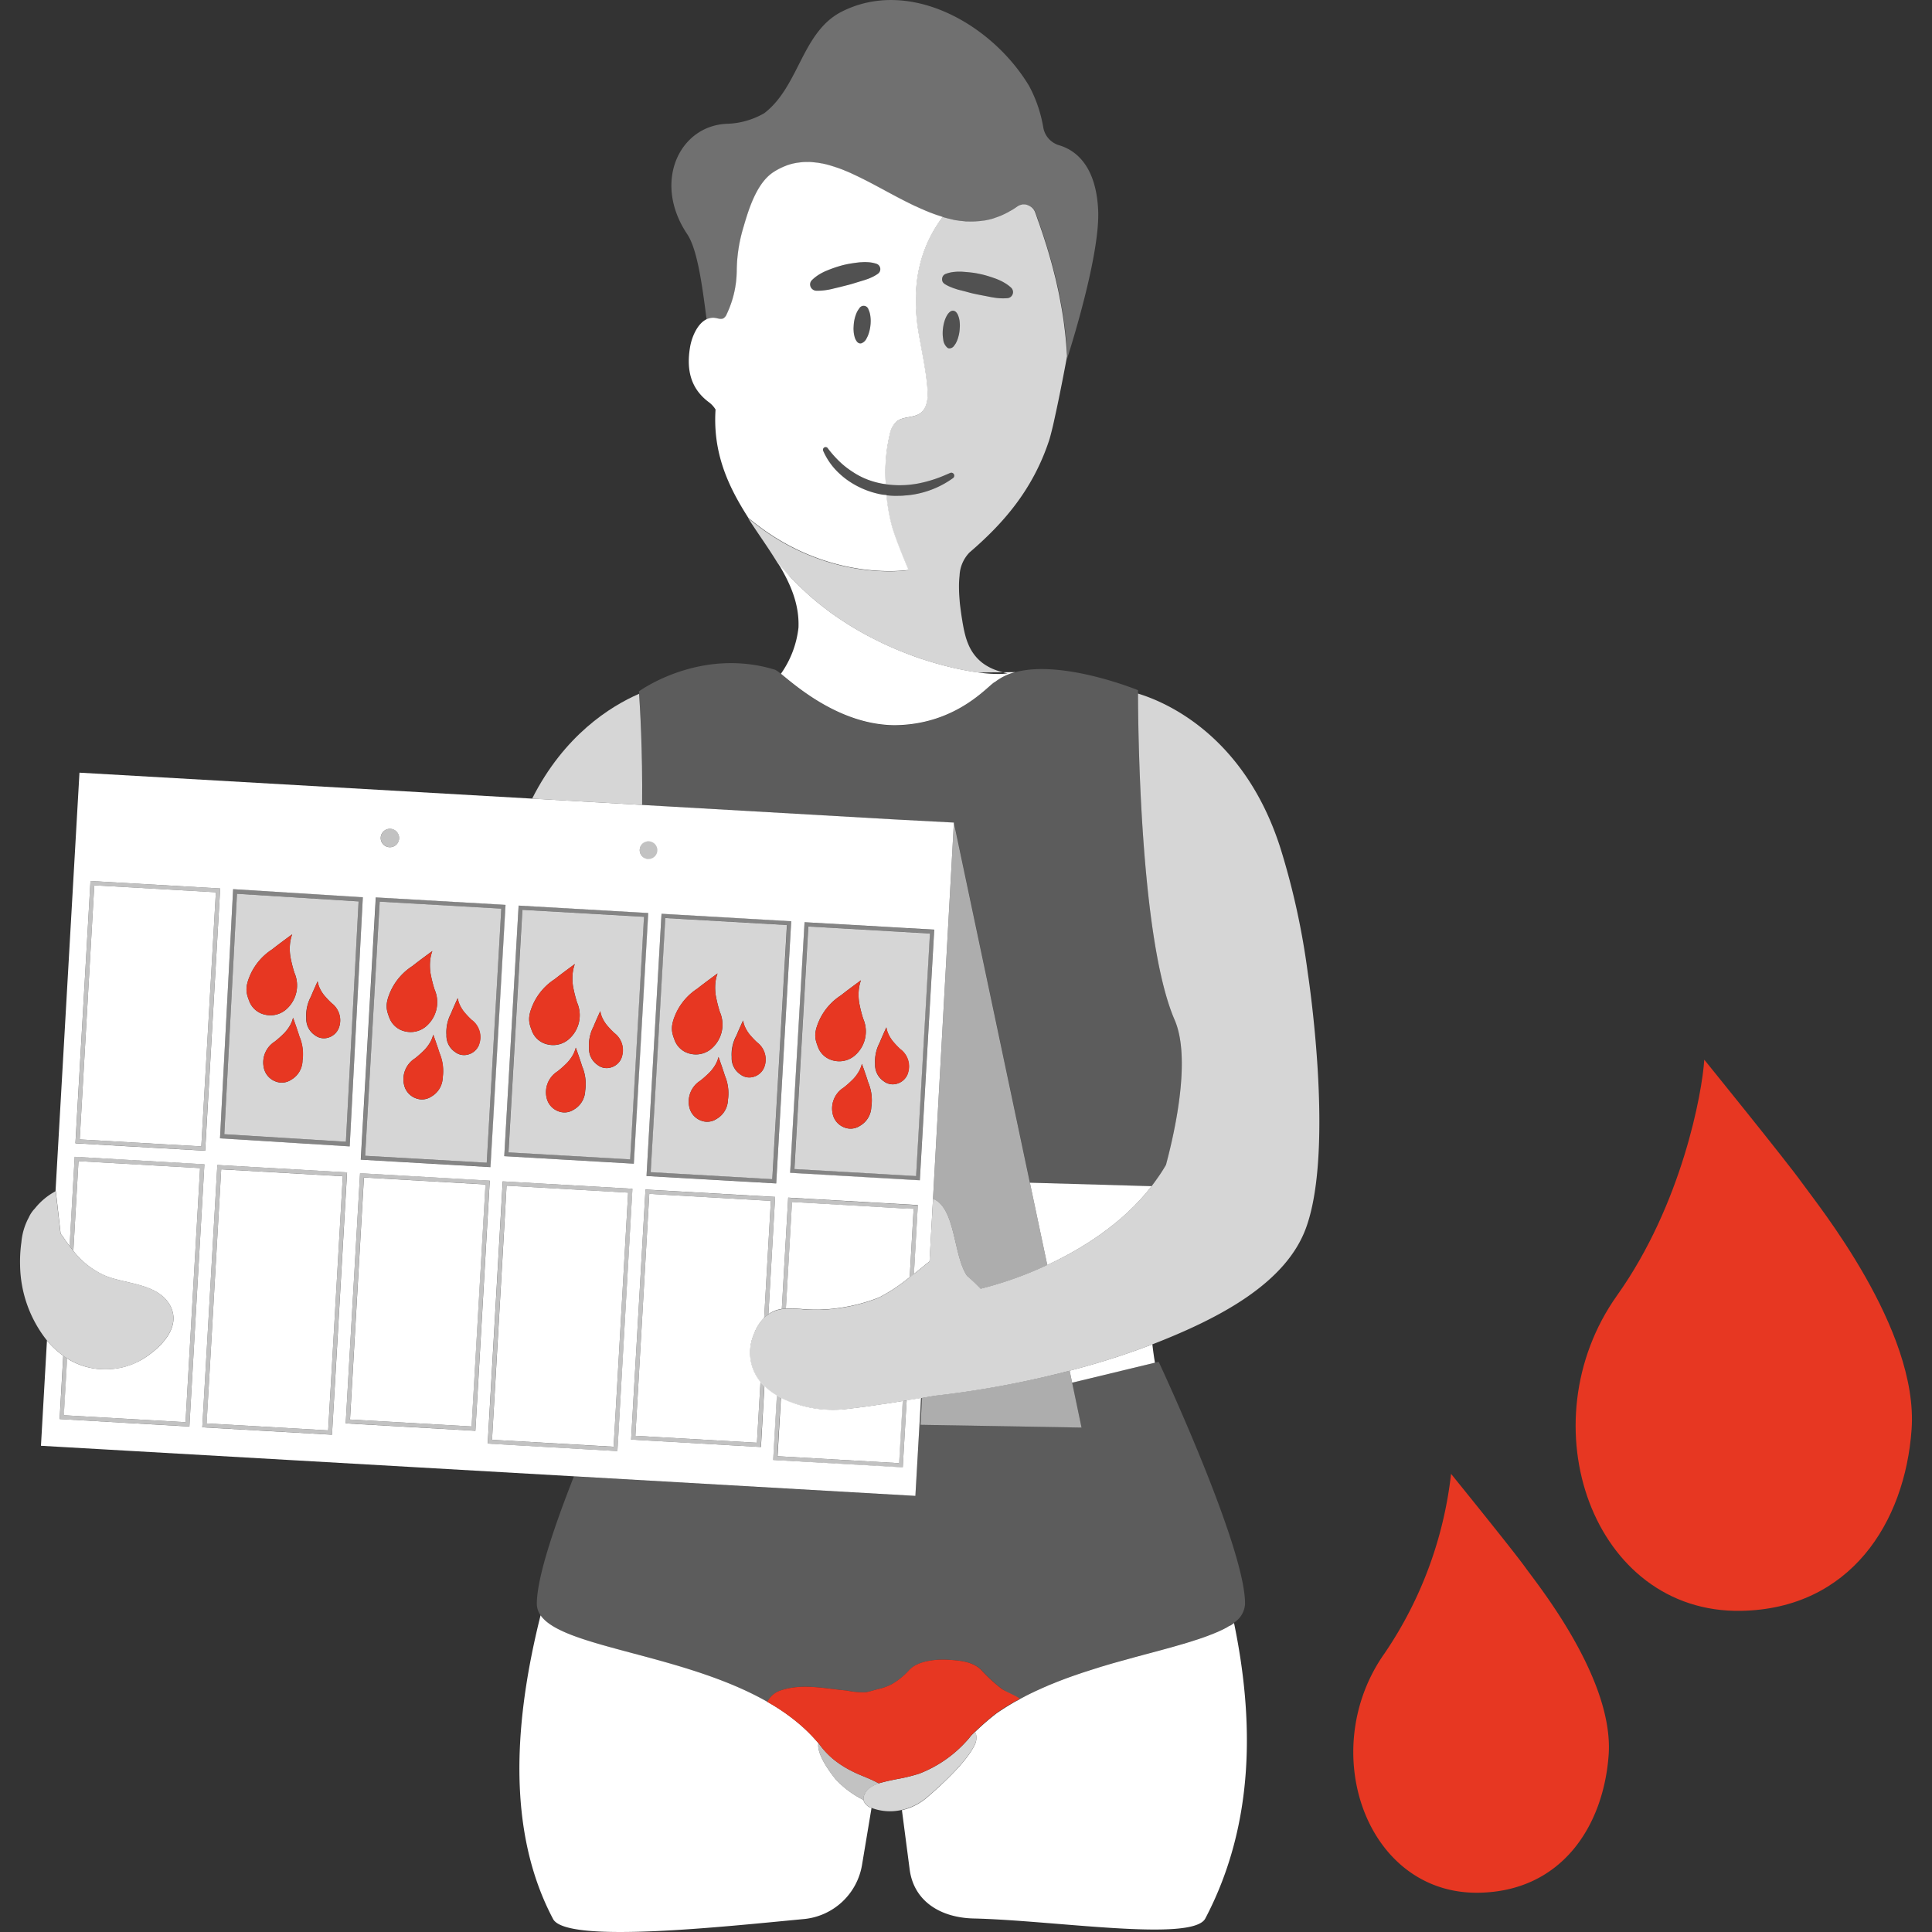
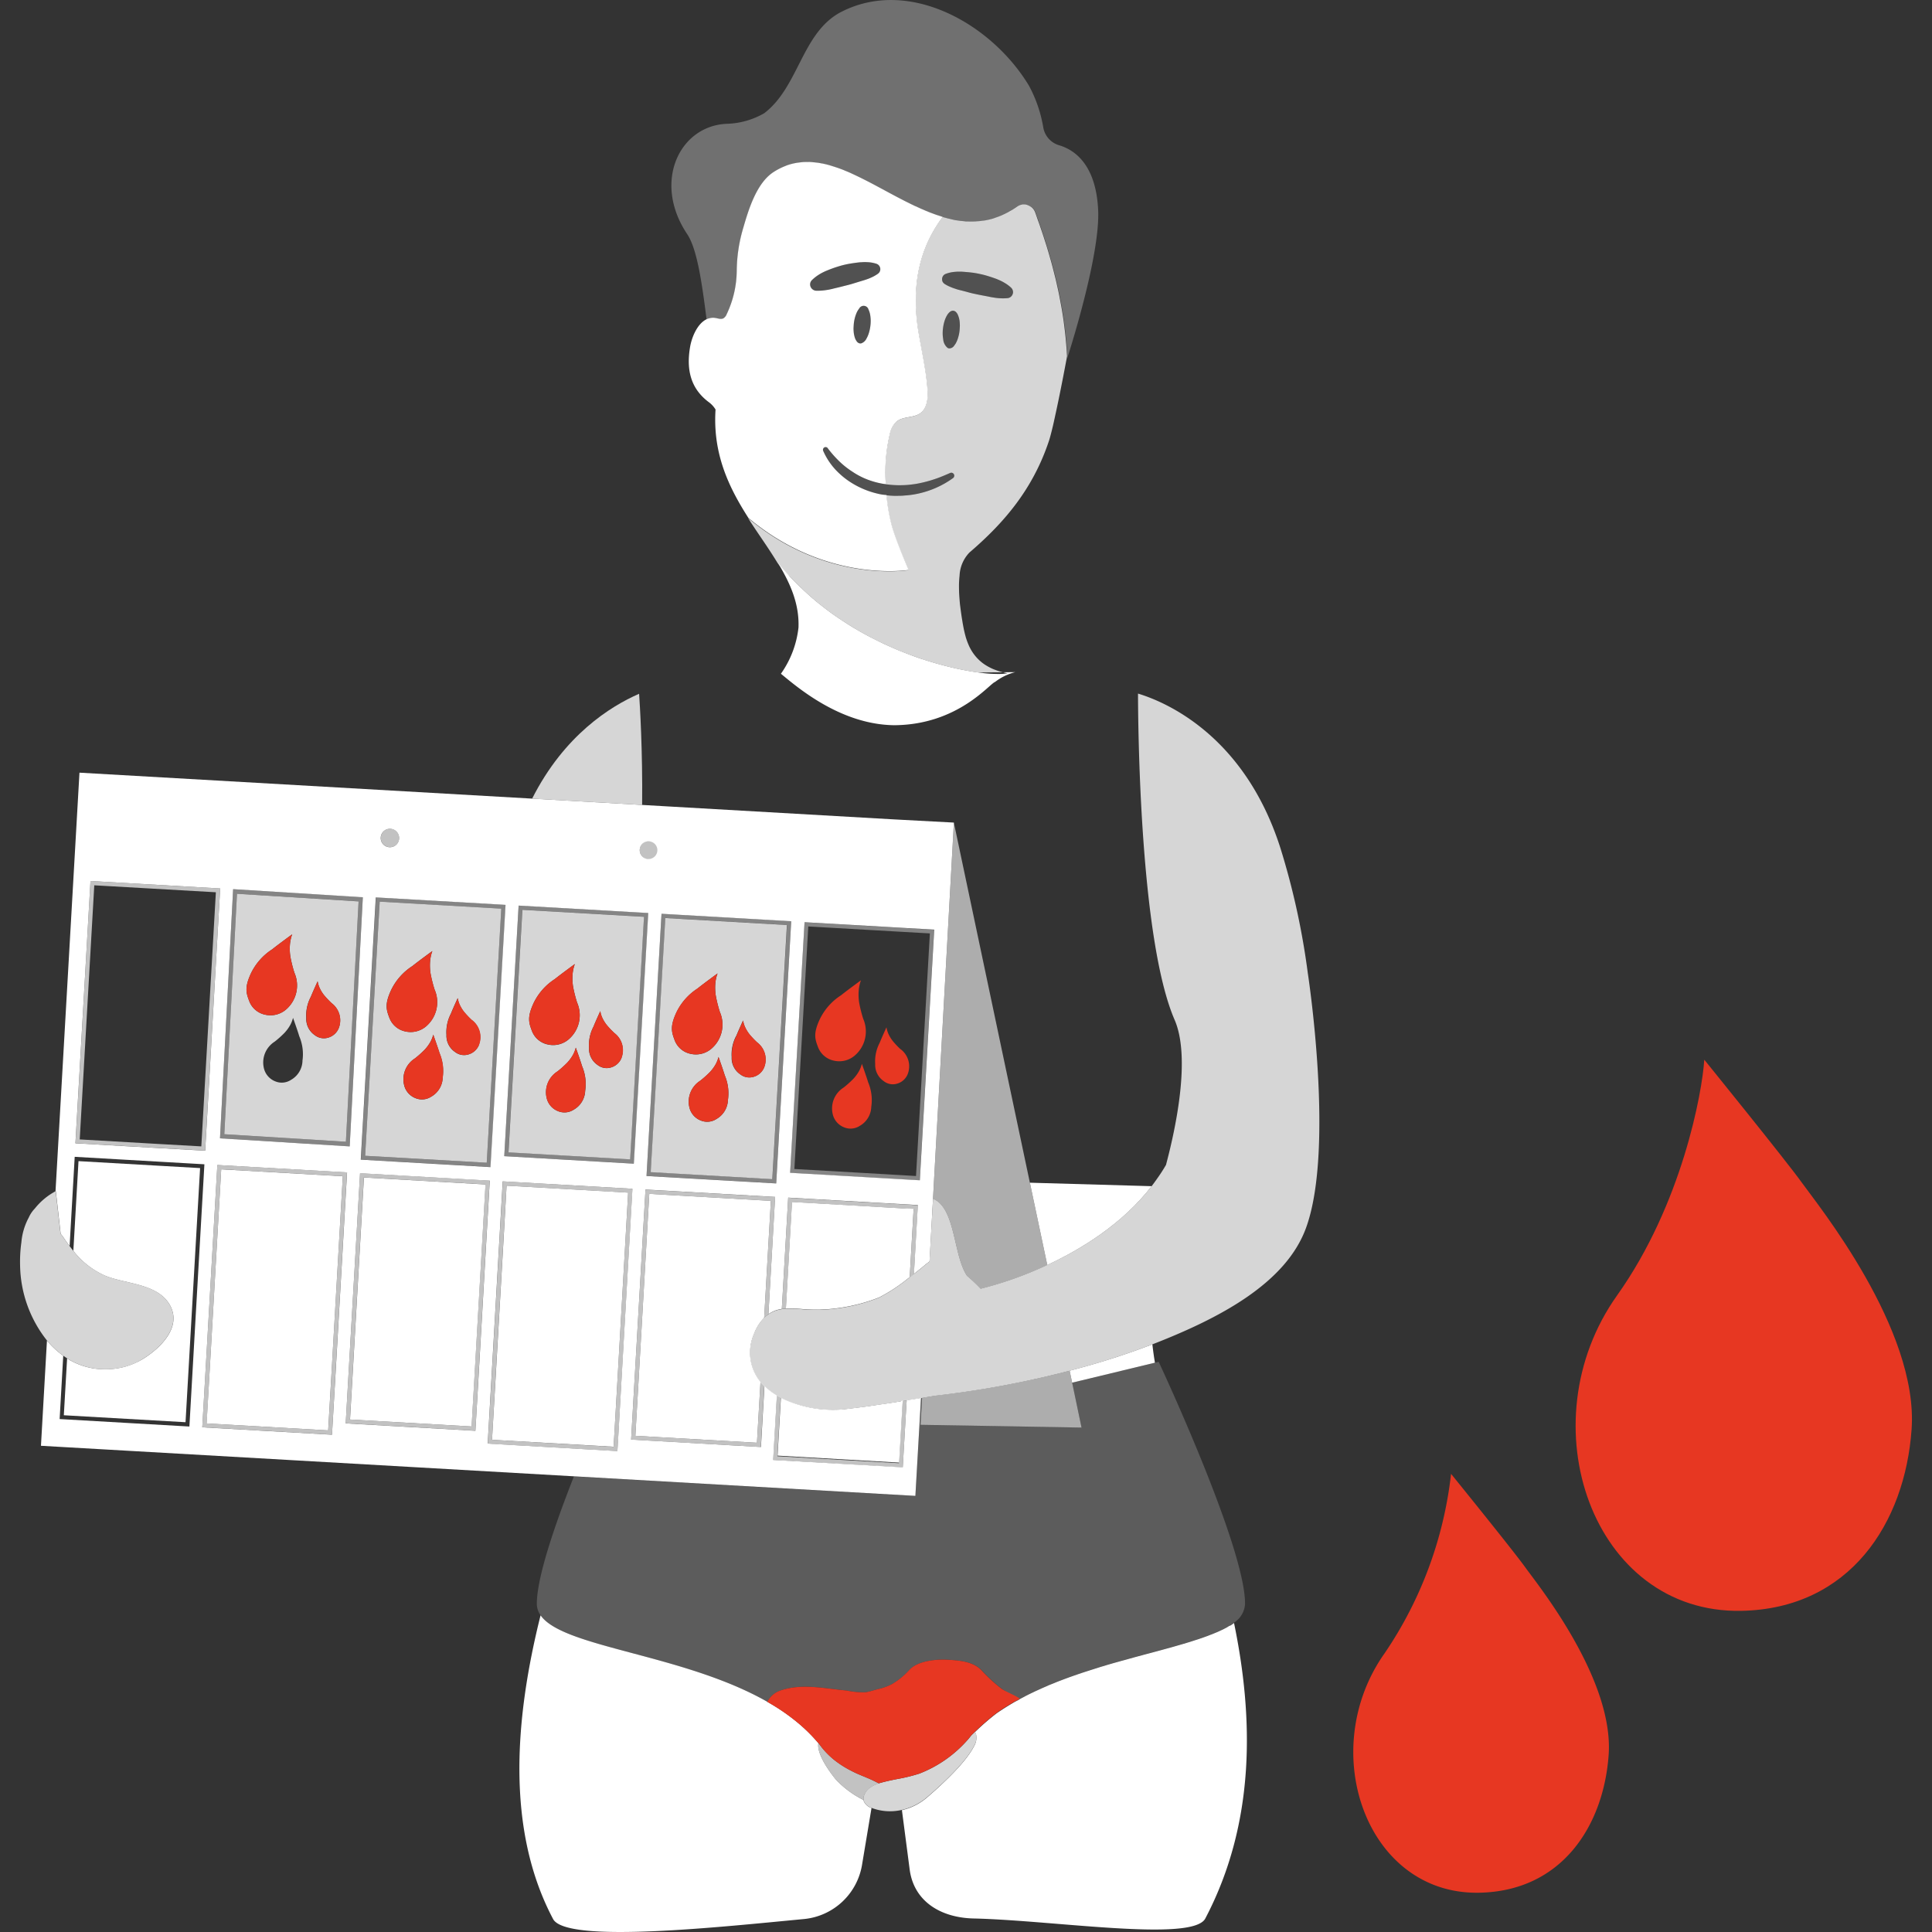
<svg xmlns="http://www.w3.org/2000/svg" viewBox="0 0 300 300">
  <rect x="0" y="0" width="300" height="300" fill="#333333" stroke="none" />
  <g fill="#fff">
    <path d="m 166.48 214.7 l 12.86 -3.1 c -.16 -.93 -.29 -1.88 -.4 -2.85 a 116.54 116.54 0 0 1 -12.85 4.09 z" />
    <path d="m 179.92 211.46 l -.59 .14 -12.86 3.1 1.47 6.96 -25 -.43 .11 -1.9 .13 -2.28 -.17 .03 -.13 2.26 -.74 12.95 -53.02 -3.04 c -3.03 7.69 -5.8 15.84 -5.76 19.85 a 3.06 3.06 0 0 0 .58 1.72 c 3.47 5.06 22.17 6 35.22 13.44 a 3.63 3.63 0 0 1 2.13 -1.79 c 3.32 -1.11 6.86 -.26 10.24 .04 a 12.22 12.22 0 0 0 2.91 .26 c .7 -.11 1.43 -.38 2.14 -.54 a 7.76 7.76 0 0 0 .98 -.3 7.18 7.18 0 0 0 1.01 -.45 11.33 11.33 0 0 0 2.69 -2.22 c 1.35 -1.41 4.21 -1.65 6.04 -1.53 1.79 .11 3.82 .28 5.12 1.62 a 24.77 24.77 0 0 0 3.13 2.88 c .68 .5 1.6 1.01 2.35 1.59 -.22 .2 -.42 .4 -.63 .61 q .55 -.32 1.12 -.63 c .22 -.12 .45 -.23 .67 -.35 .16 -.08 .31 -.17 .47 -.25 .22 -.11 .44 -.21 .65 -.32 .17 -.08 .34 -.17 .52 -.25 l .66 -.3 c .18 -.08 .35 -.16 .53 -.24 .22 -.1 .45 -.19 .67 -.29 .18 -.08 .36 -.15 .53 -.23 .23 -.09 .45 -.18 .68 -.27 .18 -.07 .36 -.15 .54 -.22 .23 -.09 .46 -.17 .68 -.26 .18 -.07 .36 -.14 .55 -.21 .23 -.09 .46 -.17 .69 -.25 l .54 -.19 c .23 -.08 .46 -.16 .69 -.24 l .56 -.19 c .23 -.08 .45 -.15 .68 -.22 l .56 -.18 .69 -.22 .54 -.17 c .24 -.07 .47 -.14 .71 -.22 l .53 -.16 c .24 -.07 .48 -.14 .71 -.21 l .52 -.15 .72 -.2 .5 -.14 .74 -.2 .46 -.13 .79 -.22 .37 -.1 .9 -.24 .21 -.06 2.55 -.68 .36 -.1 .69 -.19 .45 -.12 .63 -.18 .45 -.13 .59 -.17 .45 -.13 .56 -.17 .43 -.13 .53 -.17 c .14 -.05 .29 -.09 .43 -.14 .17 -.05 .33 -.11 .49 -.16 .14 -.05 .28 -.09 .42 -.14 .16 -.06 .32 -.11 .47 -.17 .13 -.05 .27 -.09 .39 -.14 .15 -.06 .3 -.12 .45 -.18 .12 -.05 .25 -.09 .37 -.14 .15 -.06 .29 -.12 .43 -.18 .11 -.05 .23 -.1 .34 -.14 .14 -.06 .27 -.13 .41 -.19 .1 -.05 .21 -.1 .3 -.14 .13 -.07 .26 -.14 .39 -.2 .09 -.05 .18 -.1 .27 -.14 .14 -.08 .26 -.16 .39 -.24 .07 -.04 .14 -.08 .2 -.12 .19 -.12 .36 -.25 .53 -.37 a 3.7 3.7 0 0 0 1.71 -2.88 c .09 -8.8 -13.41 -37.62 -13.41 -37.62 z" opacity=".2" />
    <path d="m 162.62 196.43 c 5.35 -2.49 11.69 -6.4 16.21 -12.24 l -18.91 -.54 z" />
    <path d="m 99.24 107.73 c -4.47 1.95 -11.64 6.44 -16.61 16.28 l 17.08 .98 c .09 -8.45 -.35 -15.55 -.47 -17.26 z" opacity=".8" />
    <path d="m 125.78 44.14 a 1 1 0 0 0 .91 .99 h .02 a 7.96 7.96 0 0 0 1.3 -.06 c .42 -.05 .83 -.13 1.23 -.22 s .8 -.2 1.2 -.29 .8 -.19 1.19 -.3 .79 -.22 1.18 -.34 .78 -.24 1.18 -.36 c .2 -.06 .39 -.12 .59 -.19 s .39 -.15 .59 -.23 a 6.03 6.03 0 0 0 1.16 -.64 l .01 -.01 a .86 .86 0 0 0 .32 -.43 .88 .88 0 0 0 -.55 -1.11 5.06 5.06 0 0 0 -1.36 -.25 6.96 6.96 0 0 0 -1 .01 c -.11 .01 -.22 .01 -.33 .02 -.44 .05 -.88 .11 -1.31 .18 s -.87 .16 -1.29 .27 a 19.66 19.66 0 0 0 -2.5 .86 c -.2 .09 -.4 .18 -.6 .28 a 7.09 7.09 0 0 0 -1.13 .72 5.97 5.97 0 0 0 -.52 .46 .95 .95 0 0 0 -.29 .64 z" opacity=".15" />
    <path d="m 134.86 48.05 a .78 .78 0 0 0 -1.44 -.16 3.11 3.11 0 0 0 -.44 .75 5.84 5.84 0 0 0 -.4 1.61 c -.02 .2 -.04 .4 -.04 .59 s 0 .38 .01 .56 a 4.28 4.28 0 0 0 .17 .96 1.99 1.99 0 0 0 .34 .67 .74 .74 0 0 0 .48 .28 .61 .61 0 0 0 .24 -.03 1.47 1.47 0 0 0 .77 -.73 4.26 4.26 0 0 0 .38 -.9 6.16 6.16 0 0 0 .23 -1.13 c .02 -.2 .04 -.4 .04 -.59 a 5.37 5.37 0 0 0 -.08 -1.07 3.07 3.07 0 0 0 -.26 -.81 z" opacity=".15" />
    <path d="m 148.76 52.45 q .08 -.26 .14 -.54 c .04 -.19 .07 -.38 .09 -.59 s .04 -.4 .04 -.59 0 -.38 -.01 -.56 a 3.62 3.62 0 0 0 -.32 -1.34 1.49 1.49 0 0 0 -.19 -.29 .73 .73 0 0 0 -.48 -.29 c -.36 -.04 -.72 .25 -1.01 .75 a 4.29 4.29 0 0 0 -.38 .9 6.37 6.37 0 0 0 -.23 1.13 c -.02 .2 -.04 .4 -.04 .59 a 5.45 5.45 0 0 0 .08 1.07 1.93 1.93 0 0 0 .67 1.32 .6 .6 0 0 0 .25 .09 .92 .92 0 0 0 .78 -.42 2.5 2.5 0 0 0 .23 -.34 4.25 4.25 0 0 0 .38 -.89 z" opacity=".15" />
    <path d="m 146.67 44.08 l .01 .01 a 5.29 5.29 0 0 0 .59 .33 c .2 .1 .4 .18 .59 .25 s .4 .15 .6 .21 .4 .12 .6 .17 c .4 .1 .8 .2 1.19 .31 s .79 .2 1.19 .29 c .8 .18 1.6 .32 2.41 .48 .41 .07 .82 .13 1.24 .17 a 7.92 7.92 0 0 0 1.31 0 h .02 a .95 .95 0 0 0 .81 -.63 .94 .94 0 0 0 .05 -.36 .96 .96 0 0 0 -.09 -.35 .94 .94 0 0 0 -.22 -.3 5.65 5.65 0 0 0 -.54 -.44 7.27 7.27 0 0 0 -1.17 -.67 c -.2 -.09 -.41 -.18 -.61 -.26 -.42 -.15 -.83 -.29 -1.25 -.42 s -.85 -.24 -1.28 -.33 a 12.95 12.95 0 0 0 -1.3 -.22 c -.44 -.05 -.88 -.09 -1.32 -.12 -.22 -.01 -.44 -.02 -.66 -.02 h -.04 a 5.53 5.53 0 0 0 -.63 .04 5.1 5.1 0 0 0 -1.35 .31 .87 .87 0 0 0 -.23 .13 .86 .86 0 0 0 -.31 .52 .88 .88 0 0 0 .38 .89 z" opacity=".15" />
    <path d="m 110.07 49.48 a 2.38 2.38 0 0 1 .28 -.07 c .05 -.01 .09 -.01 .14 -.02 .07 -.01 .14 -.02 .21 -.02 a 2.43 2.43 0 0 1 .39 .03 c .43 .07 .9 .26 1.28 .05 a 1.32 1.32 0 0 0 .49 -.63 16 16 0 0 0 1.56 -6.76 24.03 24.03 0 0 1 1.02 -6.67 c .8 -2.8 2.03 -6.84 4.6 -8.58 a 10.24 10.24 0 0 1 .95 -.56 c .09 -.05 .18 -.09 .26 -.13 .26 -.13 .52 -.24 .79 -.34 .07 -.03 .13 -.05 .19 -.08 a 8.94 8.94 0 0 1 .97 -.28 c .08 -.02 .15 -.03 .23 -.05 .26 -.05 .52 -.09 .79 -.12 .09 -.01 .17 -.02 .26 -.03 a 9.9 9.9 0 0 1 .99 -.04 l .09 .01 c .3 .01 .61 .03 .92 .06 l .27 .03 c .3 .04 .59 .09 .89 .14 .04 .01 .08 .01 .13 .02 .34 .07 .69 .16 1.03 .25 .08 .02 .15 .04 .23 .07 q .43 .13 .87 .28 c .07 .02 .14 .05 .21 .07 q .53 .19 1.06 .4 c .03 .01 .06 .03 .09 .04 q .5 .21 1 .43 l .19 .09 c .75 .34 1.5 .71 2.25 1.1 l .02 .01 c 1.77 .91 3.56 1.91 5.37 2.85 l .31 .16 q .31 .16 .62 .31 c .16 .08 .32 .16 .48 .24 .19 .09 .37 .18 .56 .27 q .46 .22 .93 .42 .24 .1 .47 .2 .31 .13 .62 .26 c .16 .07 .32 .13 .47 .19 .32 .12 .64 .24 .96 .35 .13 .04 .25 .08 .38 .12 .26 .08 .51 .16 .77 .23 l .33 .09 q .49 .13 .98 .23 c .1 .02 .2 .04 .29 .06 .19 .04 .38 .06 .57 .09 q .46 .07 .93 .11 c .21 .02 .43 .04 .64 .05 .08 0 .17 .01 .25 .01 .34 .01 .69 0 1.03 -.02 l .26 -.02 c .35 -.03 .7 -.07 1.05 -.13 a 11.33 11.33 0 0 0 1.35 -.32 c .36 -.11 .72 -.24 1.08 -.39 l .22 -.09 c .36 -.16 .72 -.33 1.08 -.53 .06 -.04 .13 -.07 .19 -.11 .38 -.22 .75 -.45 1.13 -.71 a 1.72 1.72 0 0 1 .35 -.19 c .04 -.01 .07 -.03 .11 -.04 a 1.71 1.71 0 0 1 .27 -.07 c .04 0 .07 -.01 .11 -.02 a 1.76 1.76 0 0 1 .37 0 1.87 1.87 0 0 1 .53 .16 c .04 .02 .08 .04 .12 .06 a 1.94 1.94 0 0 1 .46 .32 1.93 1.93 0 0 1 .46 .73 l .29 .83 .19 .53 c .03 .09 .06 .18 .1 .28 .1 .28 .2 .56 .3 .87 .23 .66 .47 1.4 .72 2.19 .15 .48 .31 1 .47 1.53 .04 .15 .09 .3 .13 .46 q .19 .64 .37 1.31 c .04 .15 .08 .3 .12 .45 q .24 .88 .46 1.82 c .03 .11 .05 .23 .08 .34 q .19 .79 .36 1.61 .06 .29 .12 .59 .17 .83 .32 1.7 c .02 .13 .05 .26 .07 .39 q .18 1.05 .33 2.13 c .03 .18 .05 .37 .07 .56 q .11 .85 .2 1.73 c .02 .22 .05 .44 .06 .66 .07 .77 .13 1.54 .17 2.32 l -.04 .21 -.03 .18 -.01 .06 -.01 .03 c 1.14 -3.57 5.16 -16.74 4.86 -23.21 -.33 -7.1 -3.69 -9.35 -6.01 -10.05 a 3.5 3.5 0 0 1 -2.51 -2.78 20.9 20.9 0 0 0 -2.21 -6.46 c -5.78 -9.63 -18.72 -16.97 -29.32 -11.4 -5.99 3.25 -6.43 11.55 -11.8 15.65 a 12.26 12.26 0 0 1 -5.74 1.64 c -7.43 .26 -11.64 9.06 -6.22 17.14 1.52 2.27 2.28 7.46 3.01 13.27 a 2.45 2.45 0 0 1 .3 -.12 z" opacity=".3" />
    <path d="m 154.52 105.89 l .01 -.01 a 8.49 8.49 0 0 1 3.12 -1.51 l -1.89 .02 c .23 .06 .46 .12 .71 .16 -.43 .06 -.79 .1 -.99 .1 a 20.99 20.99 0 0 1 -3.56 -.23 c -.91 -.12 -1.93 -.3 -3.03 -.53 l -.05 -.01 c -.53 -.11 -1.08 -.24 -1.64 -.38 l -.16 -.04 c -1.12 -.28 -2.31 -.62 -3.54 -1.02 -.08 -.03 -.15 -.05 -.23 -.07 q -.88 -.29 -1.79 -.63 l -.31 -.12 c -.62 -.23 -1.25 -.48 -1.88 -.74 l -.06 -.03 c -.61 -.26 -1.23 -.53 -1.85 -.82 -.11 -.05 -.23 -.1 -.34 -.16 q -.92 -.44 -1.85 -.92 l -.38 -.2 c -.64 -.34 -1.27 -.69 -1.91 -1.07 l -.09 -.05 c -.61 -.36 -1.23 -.75 -1.84 -1.15 -.12 -.08 -.24 -.16 -.37 -.24 q -.92 -.61 -1.82 -1.27 c -.12 -.09 -.24 -.18 -.37 -.28 -.62 -.47 -1.24 -.95 -1.85 -1.46 l -.04 -.04 c -.6 -.5 -1.18 -1.03 -1.76 -1.57 -.11 -.1 -.23 -.21 -.34 -.31 q -.85 -.81 -1.67 -1.68 c -.11 -.11 -.21 -.23 -.32 -.35 -.56 -.62 -1.12 -1.25 -1.66 -1.91 1.94 3.19 3.36 6.39 3.22 10.06 a 15.33 15.33 0 0 1 -2.73 7.19 c 2.41 1.97 9.21 7.93 17.66 7.99 9.88 -.09 14.75 -6.48 15.6 -6.72 z" />
    <path d="m 137.21 75.15 a 12.68 12.68 0 0 1 -2.53 -.68 11.63 11.63 0 0 1 -2.32 -1.21 13.02 13.02 0 0 1 -2.07 -1.64 17.31 17.31 0 0 1 -1.77 -2.01 v -.01 a .41 .41 0 0 0 -.71 .41 10.49 10.49 0 0 0 2.55 3.55 12.47 12.47 0 0 0 1.14 .94 13.28 13.28 0 0 0 2.58 1.45 13.42 13.42 0 0 0 2.84 .85 c .24 .04 .49 .06 .74 .08 q .64 .07 1.27 .09 h .07 q .6 .02 1.2 -.02 c .11 -.01 .23 -.02 .34 -.03 .31 -.02 .62 -.05 .93 -.09 .44 -.06 .88 -.14 1.32 -.24 a 14.47 14.47 0 0 0 5.26 -2.38 .46 .46 0 0 0 -.46 -.79 c -.42 .19 -.83 .37 -1.25 .53 a 20.03 20.03 0 0 1 -3.85 1.13 c -.42 .08 -.83 .13 -1.25 .17 -.37 .04 -.75 .06 -1.12 .07 h -.1 a 14.6 14.6 0 0 1 -2.81 -.17 z" opacity=".15" />
    <path d="m 122.75 89.64 q .82 .87 1.67 1.68 c .11 .11 .23 .21 .34 .31 .58 .54 1.17 1.07 1.76 1.57 l .04 .04 c .61 .51 1.23 .99 1.85 1.46 .12 .09 .24 .19 .37 .28 q .9 .66 1.82 1.27 c .12 .08 .24 .16 .37 .24 .61 .4 1.22 .78 1.84 1.15 l .09 .05 c .64 .38 1.27 .73 1.91 1.07 l .38 .2 q .93 .49 1.85 .92 c .11 .05 .23 .1 .34 .16 .62 .29 1.24 .56 1.85 .82 l .06 .03 c .63 .27 1.26 .51 1.88 .74 l .31 .12 q .91 .33 1.79 .63 c .08 .03 .15 .05 .23 .07 1.23 .4 2.42 .74 3.54 1.02 l .16 .04 c .56 .14 1.11 .27 1.64 .38 l .05 .01 c 1.1 .23 2.12 .41 3.03 .53 1.46 -.02 2.72 -.03 3.84 -.04 -.1 -.02 -.2 -.04 -.29 -.07 l -.04 -.01 c -.31 -.09 -.6 -.18 -.88 -.29 l -.06 -.02 a 8.11 8.11 0 0 1 -1.47 -.74 l -.05 -.03 a 6.77 6.77 0 0 1 -.6 -.44 l -.01 -.01 a 6.6 6.6 0 0 1 -.98 -1 l -.04 -.05 a 7.12 7.12 0 0 1 -.7 -1.09 l -.02 -.04 c -.1 -.19 -.18 -.37 -.26 -.56 l -.02 -.05 a 10.18 10.18 0 0 1 -.4 -1.14 l -.02 -.08 c -.05 -.19 -.1 -.37 -.14 -.55 l -.01 -.04 c -.04 -.18 -.08 -.35 -.12 -.53 l -.01 -.07 c -.04 -.18 -.07 -.35 -.1 -.52 l -.02 -.11 c -.03 -.16 -.06 -.32 -.08 -.48 -.06 -.33 -.12 -.72 -.18 -1.14 s -.12 -.88 -.18 -1.36 c -.03 -.24 -.05 -.49 -.07 -.74 -.04 -.5 -.08 -1.02 -.09 -1.54 q -.01 -.39 -.01 -.78 a 14.82 14.82 0 0 1 .09 -1.51 5.52 5.52 0 0 1 1.54 -3.61 c 5.34 -4.58 9.82 -9.77 12.34 -17.33 .14 -.42 .3 -1.03 .48 -1.76 .07 -.29 .15 -.6 .22 -.93 q .06 -.24 .11 -.5 c .08 -.34 .15 -.69 .23 -1.05 q .06 -.27 .12 -.55 c .67 -3.12 1.34 -6.66 1.57 -7.9 l .01 -.06 .03 -.18 .04 -.21 c -.04 -.79 -.1 -1.56 -.17 -2.32 -.02 -.22 -.04 -.44 -.06 -.66 q -.09 -.88 -.2 -1.73 c -.02 -.19 -.05 -.37 -.07 -.56 q -.15 -1.09 -.33 -2.13 c -.02 -.13 -.05 -.26 -.07 -.39 q -.16 -.86 -.32 -1.7 -.06 -.3 -.12 -.59 -.18 -.82 -.36 -1.61 c -.03 -.11 -.05 -.23 -.08 -.34 q -.23 -.94 -.46 -1.82 c -.04 -.15 -.08 -.3 -.12 -.45 -.12 -.45 -.25 -.89 -.37 -1.31 -.04 -.15 -.09 -.31 -.13 -.46 -.16 -.53 -.31 -1.04 -.47 -1.53 -.25 -.79 -.49 -1.53 -.72 -2.19 -.1 -.3 -.2 -.59 -.3 -.87 l -.1 -.28 c -.07 -.18 -.13 -.36 -.19 -.53 -.1 -.3 -.2 -.58 -.29 -.83 a 1.92 1.92 0 0 0 -.46 -.73 1.94 1.94 0 0 0 -.46 -.32 c -.04 -.02 -.08 -.04 -.12 -.06 a 1.91 1.91 0 0 0 -.53 -.16 1.76 1.76 0 0 0 -.37 0 .8 .8 0 0 0 -.11 .02 1.71 1.71 0 0 0 -.27 .07 c -.04 .01 -.07 .02 -.11 .04 a 1.72 1.72 0 0 0 -.35 .19 c -.23 .16 -.45 .31 -.68 .45 -.07 .05 -.14 .09 -.22 .13 s -.15 .09 -.23 .13 -.13 .07 -.19 .11 l -.05 .03 c -.08 .05 -.17 .09 -.25 .13 -.15 .08 -.29 .15 -.44 .22 -.09 .04 -.17 .08 -.26 .12 l -.08 .04 -.22 .09 -.15 .06 c -.08 .03 -.16 .06 -.24 .09 -.17 .06 -.34 .12 -.51 .18 -.06 .02 -.12 .04 -.17 .06 h .01 a 11.33 11.33 0 0 1 -1.35 .32 h -.02 c -.05 .01 -.1 .02 -.15 .02 -.18 .03 -.36 .05 -.54 .07 l -.19 .02 c -.05 0 -.1 .01 -.15 .01 l -.26 .02 -.11 .01 -.18 .01 c -.18 .01 -.36 .01 -.55 .01 h -.2 c -.08 0 -.17 -.01 -.25 -.01 -.12 0 -.25 -.01 -.37 -.01 h -.01 c -.09 -.01 -.18 -.02 -.27 -.03 -.31 -.03 -.62 -.06 -.93 -.11 -.08 -.01 -.17 -.02 -.25 -.03 h -.01 c -.1 -.02 -.21 -.04 -.31 -.06 s -.2 -.04 -.29 -.06 l -.08 -.02 -.07 -.02 c -.21 -.05 -.43 -.1 -.64 -.15 l -.07 -.02 c -.04 -.01 -.08 -.02 -.11 -.03 -.11 -.03 -.22 -.06 -.33 -.09 -.08 -.02 -.16 -.04 -.25 -.07 -2.73 3.65 -5.19 9.18 -3.77 17.84 .49 3.01 1.2 5.99 1.41 9.03 .09 1.33 -.06 2.87 -1.15 3.63 -1.06 .75 -2.64 .45 -3.65 1.27 a 3.62 3.62 0 0 0 -1.04 1.89 25.64 25.64 0 0 0 -.64 7.84 15.02 15.02 0 0 0 2.45 .15 h .1 c .37 -.01 .75 -.03 1.12 -.07 .42 -.04 .84 -.1 1.25 -.17 a 20.03 20.03 0 0 0 3.85 -1.13 c .42 -.17 .84 -.35 1.25 -.53 a .46 .46 0 0 1 .46 .79 14.46 14.46 0 0 1 -5.26 2.38 c -.43 .1 -.87 .18 -1.32 .24 -.31 .04 -.62 .07 -.93 .09 -.11 .01 -.23 .02 -.34 .03 -.4 .02 -.8 .02 -1.2 .02 h -.06 c -.43 -.01 -.85 -.04 -1.27 -.09 a 28.62 28.62 0 0 0 .83 4.79 c .66 2.35 2.6 6.84 2.6 6.84 s -12.75 2.13 -24.89 -8.09 c .02 .03 .03 .06 .05 .08 .71 1.12 1.45 2.2 2.17 3.27 .83 1.22 1.63 2.43 2.36 3.63 .54 .66 1.09 1.29 1.66 1.91 .14 .08 .24 .2 .35 .31 z m 23.55 -46.12 a .87 .87 0 0 1 0 -.34 .86 .86 0 0 1 .31 -.52 .87 .87 0 0 1 .23 -.13 5.1 5.1 0 0 1 1.35 -.31 c .21 -.02 .42 -.04 .63 -.04 h .04 c .22 0 .44 0 .66 .02 .44 .03 .88 .07 1.32 .12 a 12.95 12.95 0 0 1 1.3 .22 c .43 .09 .86 .2 1.28 .33 s .84 .27 1.25 .42 c .21 .08 .41 .17 .61 .26 a 7.27 7.27 0 0 1 1.17 .67 5.65 5.65 0 0 1 .54 .44 .94 .94 0 0 1 .22 .3 .96 .96 0 0 1 .09 .35 .95 .95 0 0 1 -.87 .99 h -.03 a 7.92 7.92 0 0 1 -1.31 0 c -.42 -.03 -.83 -.1 -1.24 -.17 -.8 -.17 -1.61 -.3 -2.41 -.48 -.4 -.08 -.8 -.18 -1.19 -.29 s -.79 -.21 -1.19 -.31 c -.2 -.05 -.4 -.1 -.6 -.17 s -.4 -.13 -.6 -.21 -.4 -.16 -.59 -.25 a 5.29 5.29 0 0 1 -.59 -.33 l -.01 -.01 a .87 .87 0 0 1 -.38 -.56 z m 1.86 10.16 a .92 .92 0 0 1 -.78 .42 .6 .6 0 0 1 -.25 -.09 1.93 1.93 0 0 1 -.67 -1.32 5.45 5.45 0 0 1 -.08 -1.07 5.51 5.51 0 0 1 .04 -.59 6.37 6.37 0 0 1 .23 -1.13 4.29 4.29 0 0 1 .38 -.9 c .29 -.5 .65 -.79 1.01 -.75 a .73 .73 0 0 1 .48 .29 1.49 1.49 0 0 1 .19 .29 3.62 3.62 0 0 1 .32 1.34 c .01 .18 .02 .37 .01 .56 s -.02 .39 -.04 .59 -.05 .4 -.09 .59 -.09 .37 -.14 .54 a 4.25 4.25 0 0 1 -.38 .9 2.5 2.5 0 0 1 -.24 .33 z" opacity=".8" />
    <path d="m 116.2 80.41 c 12.14 10.21 24.89 8.09 24.89 8.09 s -1.94 -4.49 -2.6 -6.84 a 28.64 28.64 0 0 1 -.83 -4.79 c -.25 -.03 -.49 -.04 -.74 -.08 a 13.42 13.42 0 0 1 -2.84 -.85 13.28 13.28 0 0 1 -2.58 -1.45 12.47 12.47 0 0 1 -1.14 -.94 10.47 10.47 0 0 1 -2.54 -3.55 .4 .4 0 0 1 -.03 -.16 .41 .41 0 0 1 .74 -.25 v .01 a 17.31 17.31 0 0 0 1.77 2.01 13.02 13.02 0 0 0 2.07 1.64 11.63 11.63 0 0 0 2.32 1.21 12.68 12.68 0 0 0 2.53 .68 c .11 .02 .22 .02 .33 .04 a 25.64 25.64 0 0 1 .64 -7.84 3.62 3.62 0 0 1 1.04 -1.89 c 1.01 -.82 2.59 -.52 3.65 -1.27 1.09 -.76 1.24 -2.3 1.15 -3.63 -.21 -3.04 -.91 -6.02 -1.41 -9.03 -1.42 -8.66 1.04 -14.19 3.77 -17.84 -.17 -.05 -.35 -.11 -.52 -.17 -.13 -.04 -.25 -.08 -.38 -.12 -.32 -.11 -.64 -.23 -.96 -.35 -.16 -.06 -.32 -.12 -.47 -.19 q -.31 -.12 -.62 -.26 l -.47 -.2 q -.46 -.21 -.93 -.42 c -.19 -.09 -.37 -.18 -.56 -.27 q -.24 -.12 -.48 -.24 -.31 -.15 -.62 -.31 l -.31 -.16 c -1.81 -.93 -3.6 -1.94 -5.37 -2.85 l -.02 -.01 c -.76 -.39 -1.51 -.76 -2.25 -1.1 l -.19 -.09 q -.5 -.23 -1 -.43 c -.03 -.01 -.06 -.02 -.09 -.04 q -.53 -.22 -1.06 -.4 c -.07 -.03 -.14 -.05 -.21 -.07 -.29 -.1 -.58 -.19 -.87 -.28 -.08 -.02 -.15 -.05 -.23 -.07 -.35 -.1 -.69 -.18 -1.03 -.25 -.04 -.01 -.08 -.02 -.13 -.02 -.3 -.06 -.6 -.11 -.89 -.14 -.09 -.01 -.18 -.02 -.27 -.03 -.31 -.03 -.61 -.06 -.92 -.06 h -.09 a 9.9 9.9 0 0 0 -.99 .04 c -.09 .01 -.17 .02 -.26 .03 -.26 .03 -.53 .07 -.79 .12 -.08 .02 -.15 .03 -.23 .05 a 8.94 8.94 0 0 0 -.97 .28 c -.07 .02 -.13 .05 -.19 .08 q -.4 .15 -.79 .34 c -.09 .04 -.18 .09 -.26 .13 a 10.24 10.24 0 0 0 -.95 .56 c -2.57 1.74 -3.79 5.78 -4.6 8.58 a 24.03 24.03 0 0 0 -1.02 6.67 16 16 0 0 1 -1.56 6.76 1.32 1.32 0 0 1 -.49 .63 c -.38 .21 -.85 .02 -1.28 -.05 a 2.43 2.43 0 0 0 -.39 -.03 1.89 1.89 0 0 0 -.21 .02 .83 .83 0 0 0 -.14 .02 2.38 2.38 0 0 0 -.28 .07 l -.05 .01 a 2.69 2.69 0 0 0 -.3 .12 c -1.46 .71 -2.3 2.86 -2.54 4.27 -.59 3.45 .01 6.42 2.88 8.58 a 3.97 3.97 0 0 1 1.07 1.16 c -.57 8.63 3.55 14.6 7.29 20.13 -.72 -1.07 -1.45 -2.15 -2.17 -3.27 a .81 .81 0 0 0 -.03 -.04 z m 18.96 -29.87 a 6.16 6.16 0 0 1 -.23 1.13 4.26 4.26 0 0 1 -.38 .9 1.47 1.47 0 0 1 -.77 .73 .63 .63 0 0 1 -.24 .03 .74 .74 0 0 1 -.48 -.29 1.99 1.99 0 0 1 -.34 -.67 4.28 4.28 0 0 1 -.17 -.96 c -.01 -.18 -.02 -.36 -.01 -.56 s .02 -.39 .04 -.59 a 5.84 5.84 0 0 1 .4 -1.61 3.11 3.11 0 0 1 .44 -.75 .78 .78 0 0 1 1.44 .16 3.08 3.08 0 0 1 .26 .83 5.37 5.37 0 0 1 .08 1.07 5.5 5.5 0 0 1 -.04 .58 z m -9.1 -7.03 a 5.97 5.97 0 0 1 .52 -.46 7.09 7.09 0 0 1 1.13 -.72 c .2 -.1 .4 -.2 .6 -.28 a 19.66 19.66 0 0 1 2.5 -.86 c .43 -.11 .86 -.2 1.29 -.27 s .87 -.13 1.31 -.18 c .11 -.01 .22 -.02 .33 -.02 a 6.96 6.96 0 0 1 1 -.01 5.06 5.06 0 0 1 1.36 .25 .88 .88 0 0 1 .55 1.11 .86 .86 0 0 1 -.32 .43 l -.01 .01 a 5.92 5.92 0 0 1 -1.16 .64 c -.19 .09 -.39 .16 -.59 .23 s -.39 .13 -.59 .19 c -.4 .12 -.79 .24 -1.18 .36 s -.78 .24 -1.18 .34 -.79 .2 -1.19 .3 -.8 .19 -1.2 .29 a 9.88 9.88 0 0 1 -1.23 .22 7.96 7.96 0 0 1 -1.3 .06 1 1 0 0 1 -.91 -.99 .95 .95 0 0 1 .27 -.64 z" />
-     <path d="m 182.4 158.38 c -5.45 -12.6 -5.68 -46.12 -5.69 -50.68 v -.53 s -11.71 -4.79 -19.06 -2.79 a 8.49 8.49 0 0 0 -3.12 1.51 l -.01 .01 c -.85 .24 -5.72 6.63 -15.58 6.75 -8.45 -.07 -15.26 -6.02 -17.66 -7.99 a 4.46 4.46 0 0 0 -.88 -.64 l -.01 -.01 c -11.69 -3.61 -21.17 3.34 -21.17 3.34 s .01 .14 .03 .39 c .12 1.71 .56 8.81 .47 17.26 l 4.85 .28 33.99 1.95 .93 .05 8.65 .5 8.21 38.9 3.59 16.99 18.91 .54 c .27 -.35 .53 -.72 .79 -1.08 .48 -.69 .95 -1.39 1.38 -2.12 .02 -.03 .04 -.05 .05 -.08 1.46 -5.57 3.87 -16.68 1.33 -22.55 z" opacity=".2" />
    <path d="m 34.35 181.57 l -1.74 30.33 -.53 9.13 18.88 1.08 .53 -9.13 1.74 -30.33 z" />
-     <path d="m 16.24 137.56 l -1.6 -.09 -2.26 39.46 12.5 .72 6.38 .36 2.26 -39.46 z" />
    <path d="m 28.81 220.84 l 1.13 -19.75 1.13 -19.71 -5.45 -.31 -13.43 -.77 -.8 13.93 a 12.75 12.75 0 0 0 4.87 3.83 c 2.82 1.21 7.22 1.2 9.46 3.67 a 4.93 4.93 0 0 1 .8 1.19 c 1.41 2.93 -.99 5.73 -3.37 7.46 -.32 .23 -.63 .44 -.94 .63 a 10.49 10.49 0 0 1 -1.15 .61 c -.03 .01 -.06 .03 -.09 .04 a 10.88 10.88 0 0 1 -1.16 .44 l -.15 .05 a 11.26 11.26 0 0 1 -1.17 .28 l -.18 .03 a 11.25 11.25 0 0 1 -1.19 .14 l -.19 .01 a 11.44 11.44 0 0 1 -1.2 0 l -.18 -.01 a 11.52 11.52 0 0 1 -1.2 -.14 l -.14 -.03 a 10.91 10.91 0 0 1 -1.21 -.3 l -.09 -.03 a 11.03 11.03 0 0 1 -1.22 -.47 c -.22 -.1 -.43 -.21 -.64 -.32 s -.42 -.25 -.63 -.38 l -.51 8.83 z" />
    <path d="m 56.51 182.84 l -1.74 30.33 -.42 7.25 18.88 1.08 .42 -7.25 1.74 -30.33 z" />
    <path d="m 140.28 187.64 l -3.07 -.18 -14.23 -.82 -.95 16.55 a 23.68 23.68 0 0 1 2.98 .12 c .44 .03 .88 .04 1.32 .05 h .46 c .28 0 .56 0 .85 -.02 .19 -.01 .39 -.02 .58 -.03 .24 -.01 .47 -.03 .71 -.05 .22 -.02 .44 -.04 .65 -.06 .11 -.01 .23 -.03 .34 -.05 q .88 -.11 1.75 -.28 c .09 -.02 .18 -.03 .26 -.05 .32 -.06 .63 -.14 .95 -.21 l .24 -.06 a 26.51 26.51 0 0 0 3.4 -1.09 25.79 25.79 0 0 0 4.31 -2.81 c .14 -.11 .29 -.22 .43 -.33 l .61 -10.62 z" />
-     <path d="m 139.84 217.6 c -.54 .09 -1.08 .18 -1.61 .26 -.73 .11 -1.46 .21 -2.19 .32 l -.33 .05 c -.34 .05 -.68 .1 -1.02 .15 q -1.77 .24 -3.54 .44 c -.39 .04 -.78 .07 -1.19 .08 a 18.38 18.38 0 0 1 -8.4 -1.71 c -.1 -.05 -.2 -.1 -.3 -.16 v .09 l -.52 9 18.88 1.08 .45 -7.8 .08 -1.34 .03 -.51 z" />
+     <path d="m 139.84 217.6 c -.54 .09 -1.08 .18 -1.61 .26 -.73 .11 -1.46 .21 -2.19 .32 l -.33 .05 c -.34 .05 -.68 .1 -1.02 .15 q -1.77 .24 -3.54 .44 c -.39 .04 -.78 .07 -1.19 .08 a 18.38 18.38 0 0 1 -8.4 -1.71 c -.1 -.05 -.2 -.1 -.3 -.16 l -.52 9 18.88 1.08 .45 -7.8 .08 -1.34 .03 -.51 z" />
    <path d="m 78.66 184.11 l -.31 5.57 -1.42 24.76 -.53 9.13 14.68 .84 4.2 .24 .15 -2.54 .38 -6.59 .13 -2.27 1.6 -28.06 z" />
    <path d="m 118.66 204.64 l 1.04 -18.17 -15.8 -.91 -3.08 -.18 -1.53 26.67 -.21 3.66 -.42 7.24 2.77 .16 16.11 .92 .42 -7.24 .03 -.43 .1 -1.79 a 7.16 7.16 0 0 1 -1.02 -7.4 6.77 6.77 0 0 1 1.59 -2.53 z" />
    <path d="m 166.48 214.7 l -.39 -1.86 a 150.58 150.58 0 0 1 -20.7 3.85 l -1.75 .29 -.46 .08 -.13 2.28 -.11 1.9 25 .43 z" opacity=".6" />
    <path d="m 159.92 183.65 l -3.59 -16.99 -8.21 -38.9 -1.89 34.09 -1.21 21.73 -.14 2.58 c 3.53 1.42 3.12 8.77 5.28 11.96 a 29.02 29.02 0 0 1 2.12 2 56.66 56.66 0 0 0 10.34 -3.69 z" opacity=".6" />
    <path d="m 34.19 137.96 l -18.09 -1.04 -2.05 -.12 -2.33 40.72 13.3 .76 6.83 .39 z m -9.31 39.69 l -12.5 -.72 2.26 -39.46 1.59 .09 17.29 .99 -2.26 39.46 z" opacity=".7" />
    <path d="m 54.3 178.01 l 2.04 -38.69 -20.14 -1.25 -2.04 38.69 z m -17.5 -39.22 l 18.88 1.17 -1.97 37.33 -18.88 -1.17 z" opacity=".4" />
    <path d="m 77.54 140.44 l -19.17 -1.1 -2.33 40.72 20.14 1.16 .28 -4.82 2.06 -35.9 z m -1.46 31.33 l -.5 8.78 -18.88 -1.08 2.26 -39.46 18.46 1.06 .42 .02 z" opacity=".4" />
    <path d="m 98.68 141.65 l -18.15 -1.04 -2.23 38.92 18.52 1.06 .68 .04 .94 .05 .38 -6.55 1.86 -32.37 z m -.52 32.79 l -.32 5.57 -.43 -.02 -.73 -.04 -17.73 -1.02 2.16 -37.66 17.48 1 1.4 .08 z" opacity=".4" />
-     <path d="m 12.19 180.3 l 13.43 .77 5.45 .31 -1.13 19.71 -1.13 19.75 -18.88 -1.08 .51 -8.83 q -.31 -.2 -.61 -.41 l -.56 9.83 20.14 1.15 1.03 -18.1 1.3 -22.62 -6.25 -.36 -13.89 -.8 -.8 13.86 q .29 .38 .59 .75 z" opacity=".7" />
    <path d="m 33.75 180.9 l -1.72 29.93 -.62 10.79 20.14 1.15 .56 -9.77 1.77 -30.96 z m 17.74 32.07 l -.52 9.14 -18.88 -1.08 .52 -9.14 1.74 -30.33 18.88 1.08 z" opacity=".7" />
    <path d="m 55.91 182.17 l -1.78 30.96 -.45 7.88 20.14 1.15 .45 -7.88 1.77 -30.96 z m 17.73 32.07 l -.42 7.26 -18.88 -1.08 .42 -7.26 1.74 -30.33 18.88 1.08 z" opacity=".7" />
    <path d="m 97.94 184.58 l -.28 -.02 -19.59 -1.12 -.21 3.68 -1.56 27.28 -.56 9.77 15.08 .87 5.06 .29 .14 -2.37 .42 -7.39 .22 -3.87 1.45 -25.32 .08 -1.38 .02 -.39 z m -2 28.67 l -.13 2.27 -.38 6.59 -.15 2.55 -4.21 -.24 -14.67 -.85 .52 -9.14 1.42 -24.75 .32 -5.57 18.88 1.08 z" opacity=".7" />
    <path d="m 119.32 204.08 l 1.04 -18.21 -16.42 -.94 -1.42 -.08 -2.29 -.13 -.01 .21 -1.55 26.97 -.22 3.77 -.45 7.87 3.39 .19 16.75 .96 .45 -7.87 .02 -.32 .07 -1.29 a 8.42 8.42 0 0 1 -.59 -.64 l -.1 1.79 -.03 .43 -.42 7.24 -16.11 -.92 -2.77 -.16 .42 -7.24 .21 -3.66 1.53 -26.67 3.08 .18 15.8 .91 -1.04 18.17 a 5.27 5.27 0 0 1 .66 -.56 z" opacity=".7" />
    <path d="m 140.25 187.01 l -3.01 -.17 -14.85 -.85 -.99 17.28 c .21 -.03 .42 -.06 .64 -.07 l .95 -16.55 14.23 .82 3.07 .18 1.58 .09 -.61 10.62 c .23 -.17 .45 -.34 .66 -.51 l .61 -10.7 z" opacity=".7" />
    <path d="m 140.15 217.55 l -.03 .51 -.08 1.34 -.45 7.8 -18.88 -1.08 .52 -9 v -.09 q -.31 -.16 -.61 -.34 l -.02 .25 v .03 l -.56 9.74 20.14 1.16 .49 -8.46 .08 -1.3 .04 -.65 z" opacity=".7" />
    <path d="m 105.65 142.05 l -2.93 -.17 -1.79 31.25 -.54 9.47 3.7 .21 16.44 .94 1.17 -20.45 1.16 -20.27 z m 15.4 21.56 l -1.12 19.48 -15.81 -.91 -3.07 -.18 .53 -9.18 1.74 -30.28 2.38 .14 16.51 .95 z" opacity=".4" />
    <path d="m 139.95 144.07 l -1.53 -.09 -13.5 -.77 -1.1 19.1 -1.14 19.82 14.74 .85 .69 .04 1.94 .11 .98 .06 1.79 .1 1.29 -22.43 .95 -16.48 z m 3.55 16.48 l -1.26 22.06 -1.22 -.07 -1 -.06 -1.9 -.11 -.66 -.04 -14.11 -.81 1.12 -19.54 1.04 -18.12 12.9 .74 1.55 .09 4.43 .25 z" opacity=".4" />
    <path d="m 60.47 131.55 a 1.43 1.43 0 1 0 -1.34 -1.51 1.43 1.43 0 0 0 1.34 1.51 z" opacity=".7" />
    <path d="m 100.85 130.58 a 1.43 1.43 0 1 0 1.34 1.51 1.42 1.42 0 0 0 -1.33 -1.51 z" opacity=".7" />
    <path d="m 26.51 202.91 a 4.93 4.93 0 0 0 -.8 -1.19 c -2.23 -2.47 -6.64 -2.45 -9.46 -3.67 a 12.75 12.75 0 0 1 -4.87 -3.83 q -.3 -.37 -.59 -.75 c -.32 -.42 -.63 -.86 -.94 -1.31 a 5.96 5.96 0 0 0 -.45 -.58 l -.75 -6.62 c -.02 .01 -.03 .02 -.05 .03 a 10.37 10.37 0 0 0 -3.2 2.68 4.82 4.82 0 0 0 -.96 1.45 c -.02 .03 -.04 .07 -.06 .1 a 9.91 9.91 0 0 0 -1.06 3.69 21.56 21.56 0 0 0 -.2 3.6 19.23 19.23 0 0 0 4.18 11.65 13.6 13.6 0 0 0 2.53 2.36 c .2 .14 .4 .28 .61 .41 s .41 .26 .63 .38 .42 .22 .64 .32 a 11.03 11.03 0 0 0 1.22 .47 l .09 .03 a 10.91 10.91 0 0 0 1.21 .3 l .14 .03 a 11.52 11.52 0 0 0 1.2 .14 l .18 .01 a 11.44 11.44 0 0 0 1.2 0 l .19 -.01 a 11.25 11.25 0 0 0 1.19 -.14 l .18 -.03 a 11.26 11.26 0 0 0 1.17 -.28 l .15 -.05 a 10.88 10.88 0 0 0 1.16 -.44 c .03 -.01 .06 -.03 .09 -.04 a 10.56 10.56 0 0 0 1.13 -.62 c .31 -.19 .62 -.4 .94 -.63 2.37 -1.73 4.77 -4.53 3.36 -7.46 z" opacity=".8" />
    <path d="m 134.15 279.74 a 1.19 1.19 0 0 1 -.06 -.24 14.92 14.92 0 0 1 -4.34 -3.22 c -2.7 -3.39 -2.79 -5.01 -2.67 -5.61 a 25.22 25.22 0 0 0 -2.82 -2.85 l -.01 -.01 a 31.36 31.36 0 0 0 -3.73 -2.74 q -.67 -.42 -1.36 -.81 c -13.05 -7.45 -31.75 -8.39 -35.22 -13.44 -3.94 15.75 -5.47 33.16 1.94 47.16 2.05 3.87 26.32 1.2 39.04 0 a 10.12 10.12 0 0 0 8.94 -8.43 l 1.47 -8.81 a 1.92 1.92 0 0 1 -1.18 -1 z" />
    <path d="m 133.26 275.48 c -.49 -.21 -.96 -.45 -1.43 -.7 -.07 -.04 -.14 -.07 -.2 -.11 a 15.51 15.51 0 0 1 -1.38 -.86 l -.07 -.05 a 12.23 12.23 0 0 1 -2.49 -2.32 c -.03 -.03 -.06 -.07 -.09 -.1 -.16 -.23 -.34 -.45 -.52 -.67 -.12 .59 -.03 2.22 2.67 5.61 a 14.93 14.93 0 0 0 4.35 3.22 1.44 1.44 0 0 1 -.01 -.39 2.47 2.47 0 0 1 1.11 -1.58 3.94 3.94 0 0 1 .36 -.22 c .13 -.07 .26 -.12 .39 -.18 .16 -.07 .32 -.15 .49 -.21 -.14 -.08 -.28 -.15 -.41 -.22 -.9 -.47 -1.84 -.82 -2.77 -1.22 z" opacity=".7" />
    <path d="m 151.21 271.19 a 2.58 2.58 0 0 0 .35 -1.93 1.37 1.37 0 0 0 -.16 -.34 c -.21 .2 -.41 .39 -.58 .56 -.28 .35 -.49 .62 -.63 .76 a 19.18 19.18 0 0 1 -7.44 5.17 25.75 25.75 0 0 1 -3.33 .82 c -.93 .18 -1.85 .37 -2.75 .63 -.07 .02 -.15 .03 -.22 .06 l -.01 -.01 c -.17 .06 -.33 .14 -.49 .21 -.13 .06 -.27 .11 -.39 .18 a 3.94 3.94 0 0 0 -.36 .22 2.47 2.47 0 0 0 -1.11 1.58 1.44 1.44 0 0 0 .01 .39 1.19 1.19 0 0 0 .06 .24 1.92 1.92 0 0 0 1.19 1 c .23 .09 .47 .17 .7 .23 l .06 .02 a 8.13 8.13 0 0 0 3.94 .06 9.08 9.08 0 0 0 3.9 -1.97 c 2.37 -2.03 5.97 -5.37 7.26 -7.88 z" opacity=".8" />
    <path d="m 190.88 252.47 c -.13 .08 -.25 .16 -.39 .24 -.09 .05 -.18 .1 -.27 .14 -.13 .07 -.25 .14 -.39 .2 l -.3 .14 c -.13 .06 -.27 .13 -.41 .19 -.11 .05 -.23 .1 -.34 .14 -.14 .06 -.28 .12 -.43 .18 -.12 .05 -.24 .1 -.37 .14 -.15 .06 -.3 .12 -.45 .18 -.13 .05 -.26 .09 -.39 .14 -.16 .06 -.31 .11 -.47 .17 -.14 .05 -.28 .09 -.42 .14 -.16 .06 -.33 .11 -.49 .16 -.14 .05 -.29 .09 -.43 .14 l -.53 .17 -.43 .13 -.56 .17 c -.15 .04 -.3 .09 -.45 .13 l -.59 .17 -.45 .13 -.63 .18 -.45 .12 -.69 .19 -.36 .1 q -1.25 .34 -2.55 .68 l -.21 .06 -.9 .24 -.37 .1 -.79 .22 -.46 .13 -.74 .2 -.5 .14 -.72 .2 -.52 .15 c -.24 .07 -.48 .14 -.71 .21 l -.53 .16 c -.24 .07 -.47 .14 -.71 .22 l -.54 .17 -.69 .22 -.56 .18 c -.23 .07 -.45 .15 -.68 .22 l -.56 .19 c -.23 .08 -.46 .16 -.69 .24 l -.54 .19 c -.23 .08 -.46 .17 -.69 .25 -.18 .07 -.37 .14 -.55 .21 -.23 .09 -.46 .17 -.68 .26 -.18 .07 -.36 .14 -.54 .22 -.23 .09 -.45 .18 -.68 .27 -.18 .07 -.36 .15 -.53 .23 -.22 .1 -.45 .19 -.67 .29 -.18 .08 -.35 .16 -.53 .24 l -.66 .3 c -.17 .08 -.34 .17 -.52 .25 -.22 .11 -.44 .21 -.65 .32 -.16 .08 -.32 .16 -.47 .25 -.23 .12 -.45 .23 -.67 .35 a 2.48 2.48 0 0 1 -.51 .29 c -.2 .11 -.41 .22 -.61 .34 q -1.28 .75 -2.49 1.58 a 38.82 38.82 0 0 0 -3.37 2.92 1.37 1.37 0 0 1 .16 .34 2.58 2.58 0 0 1 -.35 1.93 c -1.29 2.51 -4.89 5.85 -7.26 7.89 a 9.08 9.08 0 0 1 -3.9 1.97 l 1.2 9.19 c .65 5.01 4.86 7.51 9.92 7.63 12.48 .28 34.04 3.72 35.99 0 7.88 -14.99 7.46 -31.34 4.46 -45.88 q -.25 .19 -.53 .37 a 2.24 2.24 0 0 1 -.21 .08 z" />
    <path d="m 203.07 151.07 a 115.47 115.47 0 0 0 -4.2 -19.23 c -5.61 -17.79 -18.08 -22.91 -22.16 -24.14 .01 4.56 .23 38.08 5.69 50.68 2.54 5.88 .13 16.98 -1.35 22.52 -.02 .03 -.03 .05 -.05 .08 -.43 .74 -.89 1.44 -1.38 2.12 -.26 .37 -.52 .73 -.79 1.08 -4.52 5.84 -10.86 9.76 -16.21 12.24 a 56.64 56.64 0 0 1 -10.34 3.69 29.02 29.02 0 0 0 -2.12 -2 c -2.16 -3.19 -1.75 -10.54 -5.28 -11.96 l -.27 4.79 -.28 4.96 -.13 .1 -.43 .32 c -.45 .39 -1.11 .93 -1.87 1.52 -.21 .17 -.44 .34 -.66 .51 -.14 .11 -.28 .22 -.43 .33 a 25.79 25.79 0 0 1 -4.31 2.81 26.51 26.51 0 0 1 -3.4 1.09 l -.24 .06 c -.32 .08 -.63 .15 -.95 .21 -.09 .02 -.18 .03 -.26 .05 q -.87 .17 -1.75 .28 c -.11 .01 -.23 .03 -.34 .05 -.22 .02 -.44 .04 -.65 .06 -.24 .02 -.47 .04 -.71 .05 -.19 .01 -.39 .02 -.58 .03 -.28 .01 -.56 .01 -.85 .02 h -.46 c -.44 -.01 -.88 -.02 -1.32 -.05 a 23.68 23.68 0 0 0 -2.98 -.12 c -.21 .01 -.43 .04 -.64 .07 a 5.26 5.26 0 0 0 -1.09 .28 4.64 4.64 0 0 0 -.99 .54 5.29 5.29 0 0 0 -.66 .55 6.76 6.76 0 0 0 -1.59 2.54 7.16 7.16 0 0 0 1.02 7.4 8.42 8.42 0 0 0 .59 .64 10.3 10.3 0 0 0 1.94 1.47 q .3 .18 .61 .34 c .1 .05 .2 .1 .3 .16 a 18.38 18.38 0 0 0 8.4 1.71 c .41 -.01 .8 -.04 1.19 -.08 q 1.77 -.2 3.54 -.44 c .34 -.05 .68 -.1 1.02 -.15 l .33 -.05 q 1.1 -.15 2.19 -.32 c .54 -.08 1.08 -.17 1.61 -.26 l .32 -.05 .64 -.1 .96 -.15 h .02 c .41 -.07 .82 -.14 1.24 -.21 l .17 -.03 .46 -.08 1.75 -.29 a 150.58 150.58 0 0 0 20.7 -3.85 116.54 116.54 0 0 0 12.85 -4.09 c 10.28 -3.99 20.89 -9.46 23.98 -18.3 4.38 -12.4 .2 -39.4 .2 -39.4 z" opacity=".8" />
    <path d="m 139.48 127.27 l -.93 -.05 -33.99 -1.95 -4.85 -.28 -17.08 -.98 -70.29 -4.03 -3.72 65.02 c .02 -.01 .03 -.02 .05 -.03 l .75 6.62 a 5.96 5.96 0 0 1 .45 .58 c .3 .45 .62 .89 .94 1.31 l .79 -13.85 13.89 .8 6.25 .36 -1.3 22.62 -1.03 18.1 -20.15 -1.16 .56 -9.83 a 13.6 13.6 0 0 1 -2.53 -2.36 l -.93 16.34 82.76 4.74 53.02 3.04 .74 -12.95 .13 -2.26 c -.41 .07 -.82 .14 -1.24 .21 h -.02 c -.32 .05 -.64 .1 -.96 .15 l -.04 .65 -.08 1.3 -.49 8.46 -20.12 -1.14 .56 -9.74 v -.03 l .02 -.25 a 10.3 10.3 0 0 1 -1.94 -1.47 l -.07 1.29 -.02 .32 -.45 7.87 -16.75 -.96 -3.41 -.19 .45 -7.87 .22 -3.77 1.55 -26.98 .01 -.21 2.29 .13 1.42 .08 16.42 .94 -1.04 18.21 a 4.64 4.64 0 0 1 .99 -.54 5.26 5.26 0 0 1 1.09 -.28 l .99 -17.28 14.85 .85 3 .17 2.28 .13 -.61 10.7 c .76 -.6 1.42 -1.13 1.87 -1.52 l .43 -.32 .13 -.1 .54 -9.75 .14 -2.58 1.21 -21.73 1.89 -34.09 z m -39.93 4.01 a 1.37 1.37 0 1 1 -.21 .65 1.42 1.42 0 0 1 .21 -.65 z m -38.92 -2.58 a 1.43 1.43 0 1 1 -1.51 1.34 1.43 1.43 0 0 1 1.51 -1.34 z m 16.9 11.75 l .97 .06 -2.06 35.9 -.28 4.82 -20.14 -1.16 2.33 -40.72 z m -21.19 -1.12 l -2.04 38.68 -20.14 -1.25 2.04 -38.69 z m -31.33 38.96 l -13.3 -.76 2.34 -40.73 2.05 .12 18.09 1.04 -2.33 40.72 z m 26.54 44.49 l -20.14 -1.15 .62 -10.79 1.72 -29.94 20.14 1.15 -1.77 30.96 z m 22.27 -.61 l -20.14 -1.15 .45 -7.88 1.78 -30.96 20.14 1.15 -1.77 30.96 z m 22.61 -6.61 l -.42 7.39 -.14 2.37 -5.06 -.29 -15.08 -.87 .56 -9.77 1.56 -27.27 .21 -3.68 19.59 1.12 .28 .02 .27 .02 -.02 .39 -.08 1.38 -1.45 25.32 z m 2.37 -41.42 l -.38 6.55 -.94 -.05 -.68 -.04 -18.5 -1.07 2.23 -38.91 18.15 1.04 1.98 .11 z m 22.9 -10.83 l -1.17 20.45 -16.44 -.94 -3.7 -.21 .54 -9.47 1.79 -31.25 2.93 .17 17.21 .99 z m 22.42 -2.47 l -1.29 22.43 -1.79 -.1 -.98 -.06 -1.94 -.11 -.69 -.04 -14.74 -.85 1.14 -19.82 1.1 -19.09 13.5 .77 1.53 .09 5.11 .29 z" />
    <path d="m 103.31 142.55 l -1.74 30.28 -.53 9.18 3.07 .18 15.81 .91 1.12 -19.48 1.15 -19.98 -16.51 -.95 z m 11.02 18.31 c .28 -.72 1.05 -2.4 1.05 -2.4 a 4.02 4.02 0 0 0 .29 .99 5.5 5.5 0 0 0 .69 1.14 13.46 13.46 0 0 0 1.2 1.27 3.33 3.33 0 0 1 1.12 3.81 2.5 2.5 0 0 1 -1.64 1.53 2.28 2.28 0 0 1 -2.1 -.38 3.05 3.05 0 0 1 -1.33 -2.67 6.18 6.18 0 0 1 .7 -3.29 z m -1.3 9.96 a 3.51 3.51 0 0 1 -1.78 2.94 2.62 2.62 0 0 1 -2.44 .23 2.88 2.88 0 0 1 -1.73 -1.91 3.84 3.84 0 0 1 1.65 -4.26 15.74 15.74 0 0 0 1.5 -1.34 6.28 6.28 0 0 0 .91 -1.24 4.71 4.71 0 0 0 .43 -1.11 s .72 2 .97 2.86 a 7.12 7.12 0 0 1 .49 3.84 z m -4.71 -17.33 c .89 -.72 3.1 -2.33 3.1 -2.33 a 6.07 6.07 0 0 0 -.34 1.49 8.12 8.12 0 0 0 .07 1.98 20.23 20.23 0 0 0 .63 2.51 4.93 4.93 0 0 1 -1.33 5.72 3.7 3.7 0 0 1 -3.22 .78 3.37 3.37 0 0 1 -2.43 -2.01 c -.5 -1.32 -.81 -2.17 .23 -4.41 a 9.15 9.15 0 0 1 3.3 -3.73 z" opacity=".8" />
-     <path d="m 139.97 144.7 l -1.55 -.09 -12.9 -.74 -1.04 18.12 -1.12 19.54 14.11 .81 .66 .04 1.9 .11 1 .06 1.22 .07 1.26 -22.06 .89 -15.6 z m -12.91 17.99 c -.5 -1.32 -.81 -2.17 .23 -4.41 a 9.14 9.14 0 0 1 3.3 -3.73 c .89 -.72 3.1 -2.33 3.1 -2.33 a 6.07 6.07 0 0 0 -.34 1.49 8.17 8.17 0 0 0 .06 1.98 20.46 20.46 0 0 0 .63 2.51 4.93 4.93 0 0 1 -1.33 5.72 3.7 3.7 0 0 1 -3.22 .78 3.37 3.37 0 0 1 -2.44 -2.02 z m 8.24 9.2 a 3.51 3.51 0 0 1 -1.78 2.94 2.62 2.62 0 0 1 -2.44 .23 2.88 2.88 0 0 1 -1.73 -1.91 3.83 3.83 0 0 1 1.65 -4.26 15.75 15.75 0 0 0 1.5 -1.34 6.35 6.35 0 0 0 .91 -1.24 4.76 4.76 0 0 0 .43 -1.11 s .72 2 .97 2.86 a 7.11 7.11 0 0 1 .49 3.84 z m 5.65 -5.15 a 2.5 2.5 0 0 1 -1.64 1.53 2.28 2.28 0 0 1 -2.1 -.38 3.05 3.05 0 0 1 -1.33 -2.67 6.18 6.18 0 0 1 .7 -3.29 c .28 -.72 1.05 -2.4 1.05 -2.4 a 4.02 4.02 0 0 0 .29 .99 5.5 5.5 0 0 0 .69 1.14 13.46 13.46 0 0 0 1.2 1.27 3.33 3.33 0 0 1 1.12 3.81 z" opacity=".8" />
    <path d="m 81.12 141.28 l -2.16 37.66 17.73 1.02 .73 .04 .43 .02 .32 -5.57 1.83 -32.09 -1.4 -.08 z m 1.51 18.89 c -.5 -1.32 -.81 -2.17 .23 -4.41 a 9.14 9.14 0 0 1 3.3 -3.73 c .89 -.72 3.1 -2.33 3.1 -2.33 a 6.07 6.07 0 0 0 -.34 1.49 8.17 8.17 0 0 0 .06 1.98 20.4 20.4 0 0 0 .63 2.51 4.93 4.93 0 0 1 -1.33 5.73 3.7 3.7 0 0 1 -3.22 .78 3.37 3.37 0 0 1 -2.43 -2.02 z m 8.24 9.2 a 3.51 3.51 0 0 1 -1.78 2.94 2.62 2.62 0 0 1 -2.44 .23 2.89 2.89 0 0 1 -1.73 -1.91 3.83 3.83 0 0 1 1.65 -4.26 15.75 15.75 0 0 0 1.5 -1.34 6.35 6.35 0 0 0 .91 -1.24 4.75 4.75 0 0 0 .43 -1.11 s .72 2 .97 2.86 a 7.11 7.11 0 0 1 .49 3.83 z m 5.66 -5.15 a 2.51 2.51 0 0 1 -1.64 1.53 2.28 2.28 0 0 1 -2.1 -.38 3.05 3.05 0 0 1 -1.33 -2.67 6.18 6.18 0 0 1 .7 -3.29 c .28 -.72 1.05 -2.4 1.05 -2.4 a 4.04 4.04 0 0 0 .29 .99 5.54 5.54 0 0 0 .69 1.14 13.72 13.72 0 0 0 1.2 1.27 3.33 3.33 0 0 1 1.12 3.81 z" opacity=".8" />
    <path d="m 58.96 140.01 l -2.26 39.46 18.88 1.08 .5 -8.78 1.76 -30.68 -.42 -.02 z m 1.54 18.14 c -.5 -1.32 -.81 -2.17 .23 -4.41 a 9.14 9.14 0 0 1 3.3 -3.73 c .89 -.72 3.1 -2.33 3.1 -2.33 a 6.06 6.06 0 0 0 -.34 1.49 8.11 8.11 0 0 0 .06 1.98 20.23 20.23 0 0 0 .63 2.51 4.93 4.93 0 0 1 -1.33 5.72 3.7 3.7 0 0 1 -3.22 .78 3.37 3.37 0 0 1 -2.43 -2.02 z m 8.24 9.2 a 3.51 3.51 0 0 1 -1.78 2.94 2.62 2.62 0 0 1 -2.45 .23 2.88 2.88 0 0 1 -1.73 -1.91 3.83 3.83 0 0 1 1.65 -4.26 15.75 15.75 0 0 0 1.5 -1.34 6.34 6.34 0 0 0 .91 -1.24 4.69 4.69 0 0 0 .43 -1.11 s .72 2 .97 2.86 a 7.12 7.12 0 0 1 .49 3.84 z m 5.65 -5.15 a 2.5 2.5 0 0 1 -1.64 1.53 2.28 2.28 0 0 1 -2.1 -.38 3.05 3.05 0 0 1 -1.33 -2.67 6.18 6.18 0 0 1 .7 -3.29 c .28 -.72 1.05 -2.4 1.05 -2.4 a 4.14 4.14 0 0 0 .29 .99 5.49 5.49 0 0 0 .69 1.14 13.98 13.98 0 0 0 1.2 1.27 3.33 3.33 0 0 1 1.12 3.81 z" opacity=".8" />
    <path d="m 34.83 176.12 l 18.88 1.17 1.97 -37.32 -18.88 -1.18 z m 13.44 -21.34 c .28 -.72 1.05 -2.4 1.05 -2.4 a 4.13 4.13 0 0 0 .29 .99 5.48 5.48 0 0 0 .69 1.14 13.72 13.72 0 0 0 1.2 1.27 3.33 3.33 0 0 1 1.12 3.81 2.51 2.51 0 0 1 -1.64 1.53 2.28 2.28 0 0 1 -2.1 -.38 3.05 3.05 0 0 1 -1.33 -2.67 6.17 6.17 0 0 1 .72 -3.3 z m -1.3 9.96 a 3.51 3.51 0 0 1 -1.78 2.94 2.62 2.62 0 0 1 -2.45 .23 2.89 2.89 0 0 1 -1.73 -1.91 3.83 3.83 0 0 1 1.65 -4.26 15.75 15.75 0 0 0 1.5 -1.34 6.34 6.34 0 0 0 .91 -1.24 4.69 4.69 0 0 0 .43 -1.11 s .72 2 .97 2.86 a 7.11 7.11 0 0 1 .49 3.84 z m -8 -13.6 a 9.16 9.16 0 0 1 3.3 -3.73 c .89 -.72 3.1 -2.33 3.1 -2.33 a 6.07 6.07 0 0 0 -.34 1.49 8.12 8.12 0 0 0 .06 1.98 20.23 20.23 0 0 0 .63 2.51 4.93 4.93 0 0 1 -1.33 5.72 3.71 3.71 0 0 1 -3.22 .78 3.37 3.37 0 0 1 -2.43 -2.01 c -.5 -1.32 -.81 -2.17 .23 -4.41 z" opacity=".8" />
  </g>
  <g fill="#e73722">
    <path d="m 229.69 293.9 c -17.56 .34 -25.39 -22.13 -14.66 -37.22 a 61.78 61.78 0 0 0 10.29 -27.82 s 9.72 11.99 11.54 14.54 13.77 17.27 12.93 29.1 c -.79 11.01 -7.26 21.16 -20.1 21.4 z" />
    <path d="m 270.39 250.13 c -23.11 .44 -33.41 -29.12 -19.29 -48.98 10.09 -14.19 13.22 -31.51 13.54 -36.6 0 0 12.79 15.78 15.18 19.13 s 18.13 22.73 17.01 38.29 c -1.03 14.48 -9.54 27.83 -26.44 28.16 z" />
    <path d="m 41.17 157.56 a 3.71 3.71 0 0 0 3.22 -.78 4.93 4.93 0 0 0 1.33 -5.72 20.23 20.23 0 0 1 -.63 -2.51 8.12 8.12 0 0 1 -.06 -1.98 6.07 6.07 0 0 1 .34 -1.49 s -2.21 1.61 -3.1 2.33 a 9.16 9.16 0 0 0 -3.3 3.73 c -1.04 2.24 -.74 3.09 -.23 4.41 a 3.37 3.37 0 0 0 2.43 2.01 z" />
    <path d="m 48.89 160.73 a 2.28 2.28 0 0 0 2.1 .38 2.51 2.51 0 0 0 1.64 -1.53 3.33 3.33 0 0 0 -1.12 -3.81 13.72 13.72 0 0 1 -1.2 -1.27 5.48 5.48 0 0 1 -.69 -1.14 4.13 4.13 0 0 1 -.29 -.99 s -.77 1.68 -1.05 2.4 a 6.18 6.18 0 0 0 -.7 3.29 3.05 3.05 0 0 0 1.31 2.67 z" />
-     <path d="m 45.08 159.15 a 6.34 6.34 0 0 1 -.91 1.24 15.75 15.75 0 0 1 -1.5 1.34 3.83 3.83 0 0 0 -1.65 4.26 2.89 2.89 0 0 0 1.73 1.91 2.62 2.62 0 0 0 2.45 -.23 3.51 3.51 0 0 0 1.78 -2.94 7.12 7.12 0 0 0 -.49 -3.84 c -.26 -.85 -.97 -2.86 -.97 -2.86 a 4.69 4.69 0 0 1 -.44 1.12 z" />
    <path d="m 66.16 159.38 a 4.93 4.93 0 0 0 1.33 -5.72 20.23 20.23 0 0 1 -.63 -2.51 8.11 8.11 0 0 1 -.06 -1.98 6.06 6.06 0 0 1 .34 -1.49 s -2.21 1.61 -3.1 2.33 a 9.14 9.14 0 0 0 -3.3 3.73 c -1.04 2.24 -.74 3.09 -.23 4.41 a 3.37 3.37 0 0 0 2.43 2.01 3.7 3.7 0 0 0 3.22 -.78 z" />
    <path d="m 73.27 158.38 a 13.98 13.98 0 0 1 -1.2 -1.27 5.49 5.49 0 0 1 -.69 -1.14 4.14 4.14 0 0 1 -.29 -.99 s -.77 1.68 -1.05 2.4 a 6.18 6.18 0 0 0 -.7 3.29 3.05 3.05 0 0 0 1.33 2.67 2.28 2.28 0 0 0 2.1 .38 2.5 2.5 0 0 0 1.64 -1.53 3.33 3.33 0 0 0 -1.12 -3.81 z" />
    <path d="m 67.28 160.65 a 4.69 4.69 0 0 1 -.43 1.11 6.34 6.34 0 0 1 -.91 1.24 15.75 15.75 0 0 1 -1.5 1.34 3.83 3.83 0 0 0 -1.65 4.26 2.88 2.88 0 0 0 1.73 1.91 2.62 2.62 0 0 0 2.45 -.23 3.51 3.51 0 0 0 1.78 -2.94 7.13 7.13 0 0 0 -.49 -3.84 c -.27 -.85 -.98 -2.85 -.98 -2.85 z" />
    <path d="m 88.28 161.4 a 4.93 4.93 0 0 0 1.33 -5.73 20.4 20.4 0 0 1 -.63 -2.51 8.17 8.17 0 0 1 -.06 -1.98 6.07 6.07 0 0 1 .34 -1.49 s -2.21 1.61 -3.1 2.33 a 9.14 9.14 0 0 0 -3.3 3.73 c -1.04 2.24 -.74 3.09 -.23 4.41 a 3.37 3.37 0 0 0 2.43 2.01 3.7 3.7 0 0 0 3.22 -.77 z" />
    <path d="m 95.4 160.4 a 13.72 13.72 0 0 1 -1.2 -1.27 5.54 5.54 0 0 1 -.69 -1.14 4.04 4.04 0 0 1 -.29 -.99 s -.77 1.68 -1.05 2.4 a 6.18 6.18 0 0 0 -.7 3.29 3.05 3.05 0 0 0 1.33 2.67 2.28 2.28 0 0 0 2.1 .38 2.51 2.51 0 0 0 1.64 -1.53 3.34 3.34 0 0 0 -1.14 -3.81 z" />
    <path d="m 89.4 162.67 a 4.75 4.75 0 0 1 -.43 1.11 6.35 6.35 0 0 1 -.91 1.24 15.75 15.75 0 0 1 -1.5 1.34 3.83 3.83 0 0 0 -1.65 4.26 2.89 2.89 0 0 0 1.73 1.91 2.62 2.62 0 0 0 2.44 -.23 3.51 3.51 0 0 0 1.78 -2.94 7.12 7.12 0 0 0 -.49 -3.84 c -.25 -.85 -.97 -2.85 -.97 -2.85 z" />
    <path d="m 104.8 161.62 a 3.37 3.37 0 0 0 2.43 2.01 3.7 3.7 0 0 0 3.22 -.78 4.93 4.93 0 0 0 1.33 -5.72 20.23 20.23 0 0 1 -.63 -2.51 8.12 8.12 0 0 1 -.07 -1.98 6.07 6.07 0 0 1 .34 -1.49 s -2.21 1.61 -3.1 2.33 a 9.14 9.14 0 0 0 -3.3 3.73 c -1.03 2.24 -.72 3.1 -.22 4.41 z" />
    <path d="m 114.96 166.82 a 2.28 2.28 0 0 0 2.1 .38 2.5 2.5 0 0 0 1.64 -1.53 3.33 3.33 0 0 0 -1.12 -3.81 13.46 13.46 0 0 1 -1.2 -1.27 5.5 5.5 0 0 1 -.69 -1.14 4.02 4.02 0 0 1 -.29 -.99 s -.77 1.68 -1.05 2.4 a 6.18 6.18 0 0 0 -.7 3.29 3.05 3.05 0 0 0 1.31 2.67 z" />
    <path d="m 111.14 165.23 a 6.28 6.28 0 0 1 -.91 1.24 15.74 15.74 0 0 1 -1.5 1.34 3.84 3.84 0 0 0 -1.65 4.26 2.88 2.88 0 0 0 1.73 1.91 2.62 2.62 0 0 0 2.44 -.23 3.51 3.51 0 0 0 1.78 -2.94 7.12 7.12 0 0 0 -.49 -3.84 c -.26 -.85 -.97 -2.86 -.97 -2.86 a 4.69 4.69 0 0 1 -.43 1.12 z" />
    <path d="m 132.71 163.92 a 4.93 4.93 0 0 0 1.33 -5.72 20.46 20.46 0 0 1 -.63 -2.51 8.17 8.17 0 0 1 -.06 -1.98 6.07 6.07 0 0 1 .34 -1.49 s -2.21 1.61 -3.1 2.33 a 9.14 9.14 0 0 0 -3.3 3.73 c -1.04 2.24 -.74 3.09 -.23 4.41 a 3.37 3.37 0 0 0 2.43 2.01 3.7 3.7 0 0 0 3.22 -.78 z" />
    <path d="m 139.83 162.92 a 13.46 13.46 0 0 1 -1.2 -1.27 5.5 5.5 0 0 1 -.69 -1.14 4.02 4.02 0 0 1 -.29 -.99 s -.77 1.68 -1.05 2.4 a 6.18 6.18 0 0 0 -.7 3.29 3.05 3.05 0 0 0 1.33 2.67 2.28 2.28 0 0 0 2.1 .38 2.5 2.5 0 0 0 1.64 -1.53 3.33 3.33 0 0 0 -1.12 -3.81 z" />
    <path d="m 133.83 165.19 a 4.76 4.76 0 0 1 -.43 1.11 6.35 6.35 0 0 1 -.91 1.24 15.75 15.75 0 0 1 -1.5 1.34 3.83 3.83 0 0 0 -1.65 4.26 2.88 2.88 0 0 0 1.73 1.91 2.62 2.62 0 0 0 2.44 -.23 3.51 3.51 0 0 0 1.78 -2.94 7.11 7.11 0 0 0 -.49 -3.84 c -.25 -.85 -.97 -2.85 -.97 -2.85 z" />
    <path d="m 155.53 262.23 a 24.77 24.77 0 0 1 -3.13 -2.88 c -1.3 -1.34 -3.32 -1.51 -5.12 -1.62 -1.83 -.12 -4.69 .12 -6.04 1.53 a 11.33 11.33 0 0 1 -2.69 2.22 7.18 7.18 0 0 1 -1.01 .45 7.76 7.76 0 0 1 -.98 .3 c -.71 .16 -1.44 .43 -2.14 .54 a 12.22 12.22 0 0 1 -2.91 -.26 c -3.38 -.3 -6.91 -1.15 -10.24 -.04 a 3.63 3.63 0 0 0 -2.13 1.79 q .69 .39 1.36 .81 a 31.36 31.36 0 0 1 3.73 2.74 l .01 .01 a 25.14 25.14 0 0 1 2.82 2.85 .23 .23 0 0 1 .02 -.07 10.01 10.01 0 0 0 .6 .84 12.34 12.34 0 0 0 2.49 2.32 l .07 .05 a 15.51 15.51 0 0 0 1.38 .86 c .07 .04 .14 .07 .2 .11 .47 .25 .95 .49 1.43 .7 .92 .4 1.87 .75 2.76 1.21 .14 .07 .28 .14 .41 .22 l .01 .01 c .07 -.02 .15 -.04 .22 -.06 .9 -.26 1.82 -.44 2.75 -.63 a 25.75 25.75 0 0 0 3.33 -.82 19.18 19.18 0 0 0 7.44 -5.17 c .06 -.07 .15 -.17 .25 -.29 l .08 -.1 c .09 -.12 .2 -.24 .31 -.39 .17 -.16 .37 -.35 .57 -.55 a 38.82 38.82 0 0 1 3.37 -2.92 q 1.2 -.84 2.49 -1.58 a 2.68 2.68 0 0 1 .61 -.34 c .17 -.1 .34 -.19 .51 -.29 -.74 -.56 -2.15 -1.06 -2.83 -1.55 z" />
  </g>
</svg>